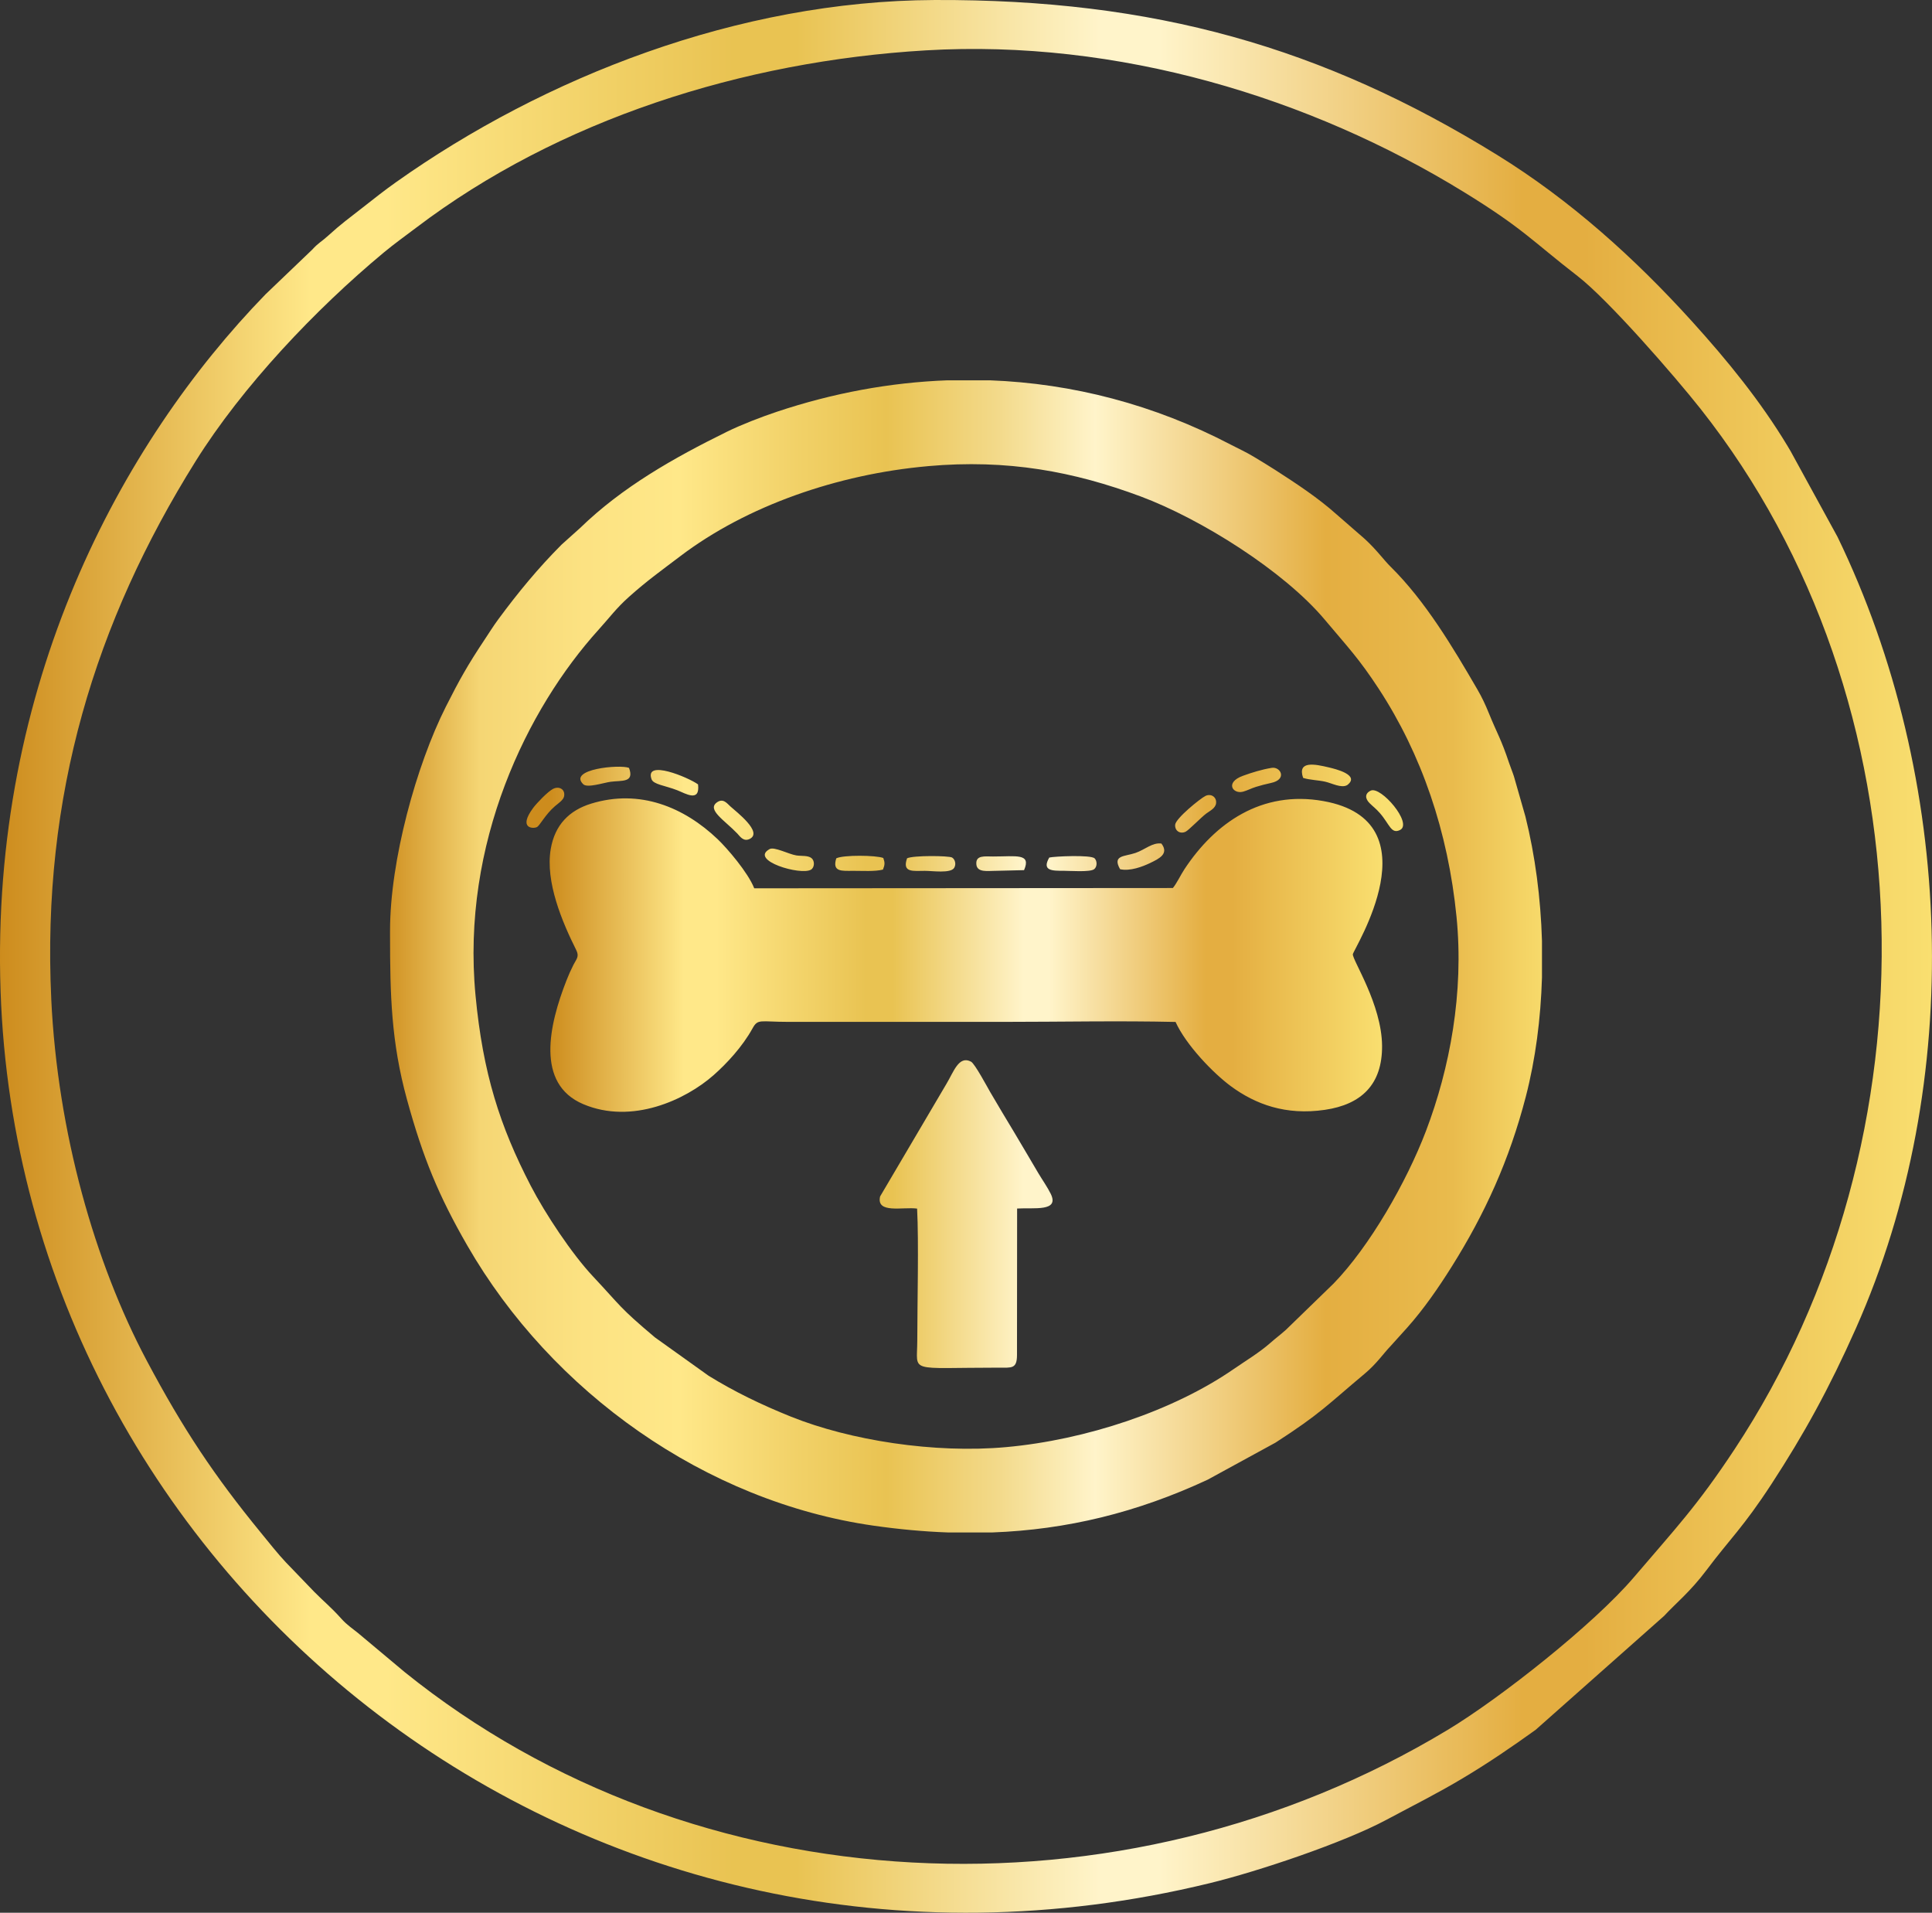
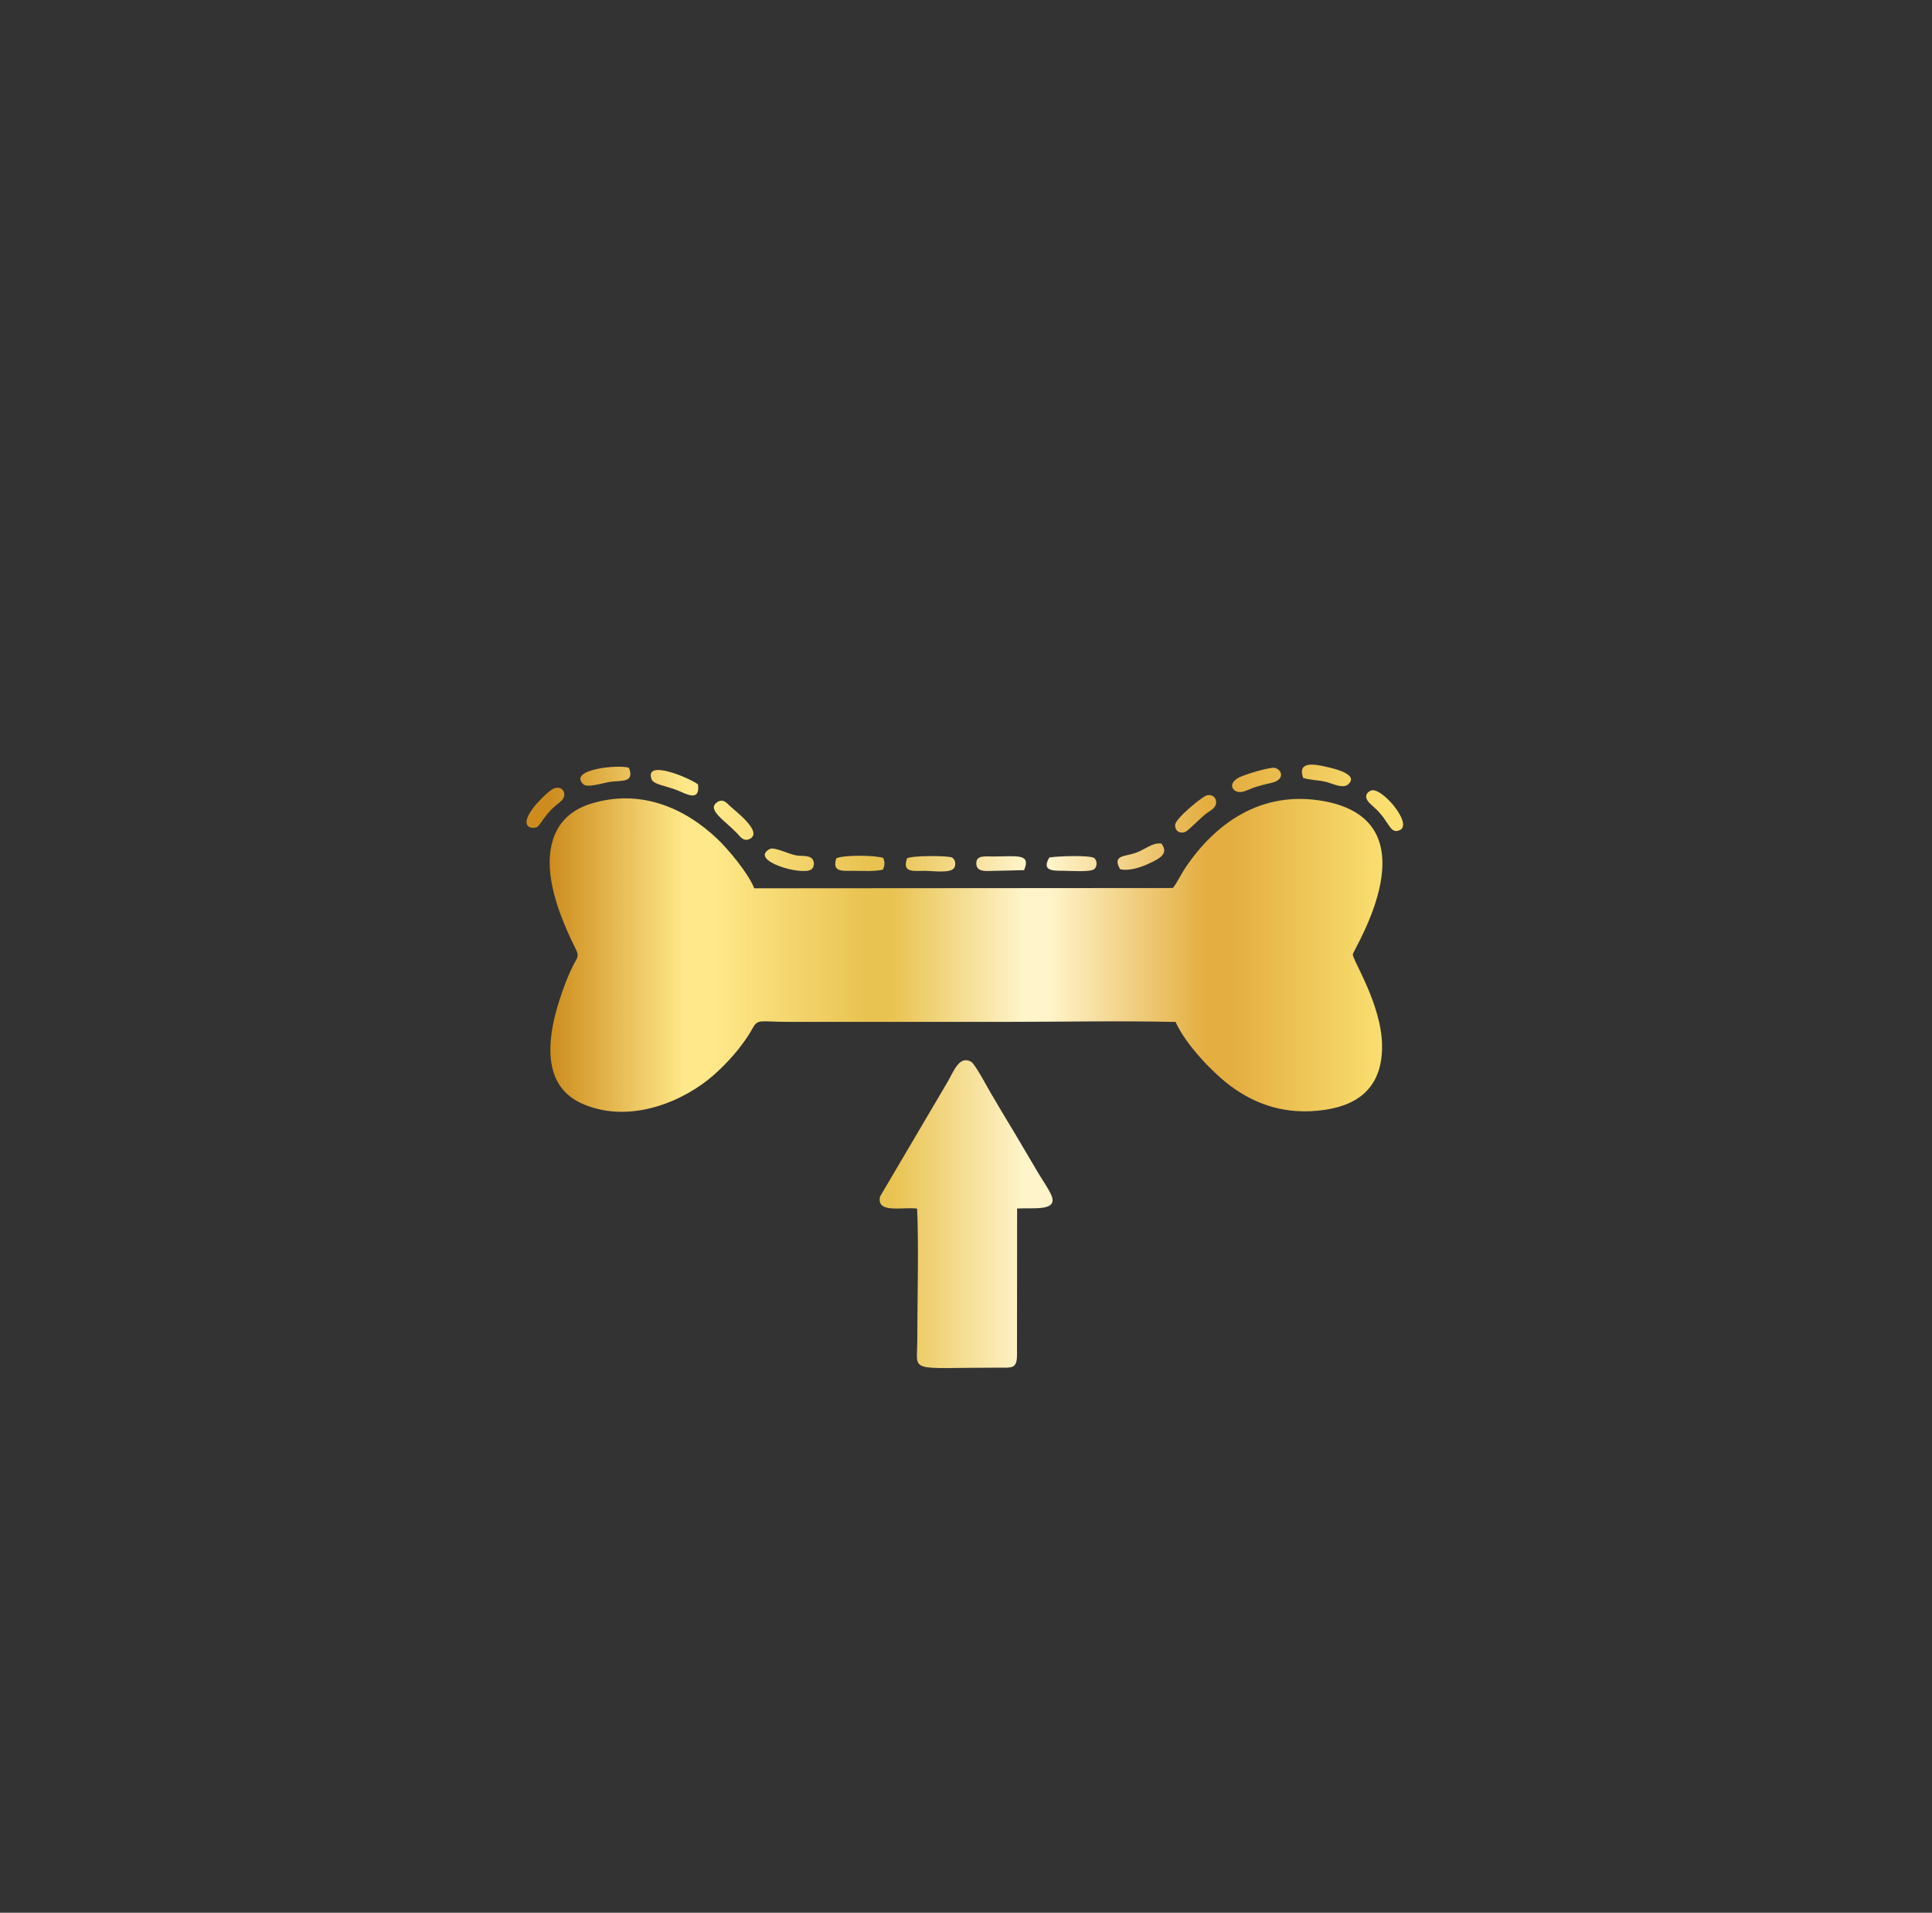
<svg xmlns="http://www.w3.org/2000/svg" xmlns:xlink="http://www.w3.org/1999/xlink" viewBox="0 0 1453.85 1439.12" style="shape-rendering:geometricPrecision; text-rendering:geometricPrecision; image-rendering:optimizeQuality; fill-rule:evenodd; clip-rule:evenodd" version="1.1" height="29.311mm" width="29.611mm" xml:space="preserve">
  <rect x="0" y="0" width="1453.85" height="1439.12" fill="#333333" stroke="none" />
  <defs>
    <style type="text/css">
   
    .fil1 {fill:url(#id0)}
    .fil0 {fill:url(#id1);fill-rule:nonzero}
    .fil2 {fill:url(#id2);fill-rule:nonzero}
   
  </style>
    <linearGradient y2="719.56" x2="1160.35" y1="719.56" x1="293.51" gradientUnits="userSpaceOnUse" id="id0">
      <stop style="stop-opacity:1; stop-color:#D19325" offset="0" />
      <stop style="stop-opacity:1; stop-color:#F5D674" offset="0.078" />
      <stop style="stop-opacity:1; stop-color:#FCE282" offset="0.169" />
      <stop style="stop-opacity:1; stop-color:#FFE889" offset="0.251" />
      <stop style="stop-opacity:1; stop-color:#F2D269" offset="0.349" />
      <stop style="stop-opacity:1; stop-color:#E9C352" offset="0.431" />
      <stop style="stop-opacity:1; stop-color:#F3DA8B" offset="0.529" />
      <stop style="stop-opacity:1; stop-color:#FFF4CA" offset="0.612" />
      <stop style="stop-opacity:1; stop-color:#E4AE41" offset="0.812" />
      <stop style="stop-opacity:1; stop-color:#E9BB4D" offset="0.922" />
      <stop style="stop-opacity:1; stop-color:#F7DA6B" offset="1" />
    </linearGradient>
    <linearGradient y2="719.56" x2="1453.83" y1="719.56" x1="-0" gradientUnits="userSpaceOnUse" id="id1">
      <stop style="stop-opacity:1; stop-color:#CD8C1D" offset="0" />
      <stop style="stop-opacity:1; stop-color:#FFE889" offset="0.161" />
      <stop style="stop-opacity:1; stop-color:#FFE889" offset="0.18" />
      <stop style="stop-opacity:1; stop-color:#FFE889" offset="0.2" />
      <stop style="stop-opacity:1; stop-color:#E9C352" offset="0.38" />
      <stop style="stop-opacity:1; stop-color:#E9C352" offset="0.412" />
      <stop style="stop-opacity:1; stop-color:#FFF4CA" offset="0.569" />
      <stop style="stop-opacity:1; stop-color:#FFF4CA" offset="0.6" />
      <stop style="stop-opacity:1; stop-color:#E4AE41" offset="0.788" />
      <stop style="stop-opacity:1; stop-color:#E4AE41" offset="0.82" />
      <stop style="stop-opacity:1; stop-color:#F9DF70" offset="1" />
    </linearGradient>
    <linearGradient y2="718.6" x2="1040.28" y1="718.6" x1="413.62" xlink:href="#id1" gradientUnits="userSpaceOnUse" id="id2">
  </linearGradient>
  </defs>
  <g id="Layer_x0020_1">
-     <path d="M38.58 751.67c-7.24,-153.05 33.05,-283.76 108.64,-404.67 35.14,-56.21 90.16,-114.27 141.47,-156.92 7.98,-6.64 16.07,-12.38 24.66,-18.89 106.93,-81.1 245.49,-125.14 383.31,-133.29 144.73,-8.56 289.18,35.49 404.6,106.39 45.07,27.69 51.76,37.02 85.91,63.43 23.2,17.94 72.96,75.12 92.6,99.99 173.84,220.16 180.21,548.33 25.51,782.71 -28.27,42.83 -44.71,59.86 -75.84,96.38 -30.12,35.33 -100.5,90.9 -140.03,114.74 -245.9,148.28 -566.87,132.29 -784.88,-43.48l-34.96 -29.27c-4.43,-3.61 -8.48,-6.23 -12.35,-10.53 -8.73,-9.7 -12.86,-12.61 -20.78,-20.63l-21.28 -22.11c-5.7,-5.97 -13.39,-15.67 -19.05,-22.59 -34.83,-42.56 -58.39,-77.8 -85.87,-129.58 -38.88,-73.29 -66.92,-171.3 -71.67,-271.7zm664.53 -751.66c-147.71,0.61 -293.82,58.18 -405.09,137.06 -9.1,6.45 -16.1,12.05 -25.89,19.71 -9.38,7.34 -15.49,11.71 -25.12,20.49 -5.3,4.83 -7.09,5.1 -12.23,10.71l-34.93 33.43c-108.76,111.92 -207.23,293.92 -199.42,524.07 15.04,443.3 440.03,785.75 909.79,671.42 37.04,-9.01 101.07,-30.59 132.88,-47.6 21.67,-11.59 38.27,-19.8 57.67,-31.39 19.83,-11.85 36.68,-23.41 54.8,-36.4l96.74 -85.77c8.24,-9.01 19.6,-18.05 31.86,-34.41 17.64,-23.55 27.45,-31.9 49.01,-64.96 24.09,-36.95 43.26,-71.61 63.42,-116.97 82.52,-185.68 73.99,-414.09 -13.84,-595.46l-35.26 -64.39c-0.89,-1.45 -1.44,-2.46 -2.29,-3.87 -20.4,-33.9 -45.4,-64.53 -71.96,-93.87 -43.14,-47.65 -91.56,-91.22 -146.49,-125.16 -131.27,-81.09 -258.26,-117.33 -423.66,-116.64z" class="fil0" />
    <g id="_2234721896000">
-       <path d="M698.12 350.73c60.11,-5.37 110,4.06 160.23,22.78 45.17,16.83 107.73,56.01 138.52,92.69 17.49,20.84 25.66,29.11 40.71,52.13 32.16,49.19 52.12,107.38 58.47,171.48 5.68,57.25 -5.05,114.01 -23.02,161.21 -14.54,38.2 -42.37,86.81 -69.51,114.72l-35.83 34.78c-5.08,4.5 -7.13,5.82 -12.01,10.1 -8.04,7.06 -18.21,13.16 -27.51,19.58 -45.33,31.26 -110.81,53.12 -171.02,58.59 -54.07,4.91 -117.49,-5.07 -161.89,-22.9 -22.47,-9.02 -42.85,-18.94 -62,-30.77l-40.39 -28.87c-27.24,-22.92 -25.29,-23.16 -46.76,-46.03 -15.72,-16.75 -35.82,-46.99 -46.78,-68.17 -23.15,-44.75 -35.95,-84.47 -41.5,-143.17 -10.85,-114.57 39,-215.89 92.7,-275.2 8.24,-9.1 13.21,-16.04 22.62,-24.46 13.88,-12.42 24.48,-19.9 38.63,-30.65 50.16,-38.09 118.64,-61.78 186.34,-67.82zm14.71 -64.59l32 0c62.32,2.33 123.78,18.28 181.48,48.48 6.02,3.15 11.09,5.34 17.24,9.07 6.07,3.69 10.54,6.32 16.28,10.03 15.8,10.2 31.72,20.62 45.78,33.15l21.47 18.69c9.24,8.54 14.07,15.6 19.35,20.81 26.21,25.84 47.01,60.85 65.38,92.47 3.34,5.75 5.91,11.2 8.57,17.75 6.29,15.5 9.09,19.08 15.21,37.41 1.1,3.3 2.71,7.12 3.67,10.18l8.63 30.15c7.3,29.27 11.52,61.29 12.46,93.59l0 27.54c-0.91,31.01 -4.9,61.62 -12.17,89.65 -12.34,47.6 -30.73,88.1 -55.95,128.21 -9.9,15.74 -20.91,31.69 -33.32,45.61l-12.48 13.83c-5.3,5.49 -10.54,13.32 -19.42,20.74 -28.36,23.71 -33.09,29.92 -67.17,51.91l-51.05 27.88c-53.12,24.75 -105.92,37.59 -161.93,39.7l-33.74 0c-18.19,-0.66 -36.76,-2.38 -55.85,-5.11 -126.41,-18.11 -242.06,-100.35 -305.67,-210.84 -21.58,-37.49 -33.31,-65.95 -45.34,-109.75 -11.95,-43.48 -12.71,-79.15 -12.75,-122.85l0 -2.12 0 -2.14c0,-52.77 19.77,-124.37 42,-168.48 10.21,-20.27 16.72,-31.77 28.89,-50.04 3.65,-5.48 6.75,-10.52 10.59,-15.72 14.93,-20.23 30.02,-38.54 47.64,-56.21l13.87 -12.44c31.78,-30.87 70.55,-52.78 110.39,-72.39 10.8,-5.32 25.81,-11.12 37.57,-15.05 42.35,-14.15 85.45,-22.11 128.37,-23.7z" class="fil1" />
-     </g>
+       </g>
    <path d="M884.63 768.91c7.81,17.22 28.25,38.51 41.74,48.42 18.37,13.49 41.11,22.03 70.7,17.68 27.02,-3.97 43.2,-18.74 42.95,-48.24 -0.27,-31.21 -22.43,-64.52 -21.99,-68.83 0.37,-3.56 62.35,-100.12 -22.18,-115.23 -46.45,-8.3 -81.6,16.51 -104.53,51.26 -2.87,4.35 -5.82,10.68 -8.72,14.16l-315.03 0.22c-4.63,-11.85 -20.41,-30.19 -27.56,-36.99 -25.23,-24.02 -58.55,-37.97 -95.17,-26.72 -16.41,5.04 -27.33,15.96 -30.41,34.19 -4.18,24.67 8.65,54.92 19.19,75.97 2.49,4.98 0.14,6.69 -2.06,11.06 -2,3.96 -3.59,7.47 -5.2,11.59 -13.19,33.58 -23.49,77.99 12.51,93.28 36.68,15.57 77.08,-3.28 98.01,-21.71 9.97,-8.77 21.79,-21.49 29.37,-35.22 4.16,-7.54 5.54,-4.96 27.11,-4.96l161.87 0c42.84,0 86.7,-0.92 129.4,0.05zm-419.49 -154.17c-58.5,2.28 -35.5,61.55 -18.28,96.47 5.01,10.16 0.45,13.06 -3.84,22.48 -8.62,18.93 -22.26,52.21 -11.38,73.28 10.77,20.86 49.98,17.64 70.83,8.28 7.56,-3.39 13.57,-6.89 19.42,-11.48 13.23,-10.37 27.87,-26.34 35.37,-41.57 2.36,-4.78 2.58,-6.57 9.51,-6.82 19.74,-0.72 41.15,0.04 61.09,0.04l261.81 0.2c4.8,0.96 5.32,4.63 7.65,8.48l9.01 13.97c20.03,27.45 48.95,48.26 85.85,43.99 46.81,-5.41 36.52,-43.07 23.14,-76.88 -2.58,-6.51 -7.05,-14.96 -10.19,-20.75 -2.26,-4.15 -2.92,-6.75 -0.53,-11.14 1.9,-3.49 3.89,-6.71 5.71,-10.24 14.33,-27.79 31.37,-69.4 -5.85,-84.17 -15.64,-6.2 -37.11,-5.51 -52.42,0.26 -42.57,16.04 -56.27,59.5 -61.93,61.93 -4.63,1.99 -268.1,0.68 -322.44,0.81 -12.44,0.03 -8.1,-3.81 -22.96,-24.28 -19.22,-26.47 -44.65,-44.24 -79.58,-42.87zm224.99 294.59c1.31,25.6 0.16,70.48 0.13,99.47 -0.02,24.67 -7.9,20.18 61.43,20.2 9.58,0 13.61,1.06 13.61,-9.59l0.09 -110.13c12.76,-0.77 32,2.56 25.3,-11.08 -2.42,-4.93 -6.31,-10.47 -9.33,-15.52 -5.86,-9.83 -11.97,-20.45 -18.06,-30.55 -6.18,-10.24 -11.97,-19.9 -18.16,-30.48 -2.04,-3.5 -11.54,-21.31 -14.4,-22.85 -9.24,-4.99 -13.18,7.84 -18.51,16.63l-49.95 84.77c-3.02,13.21 17.02,7.69 27.83,9.13zm-9.6 -14.23c26.35,1.14 23.2,-1.86 23.21,22.59 0,16 -0.91,92.9 0.65,97.8l46.91 0.03c1.76,-4.71 0.68,-92.29 0.68,-104.02 0,-20.51 1.73,-15.19 20.93,-16 -2.33,-5.6 -7.72,-13.55 -10.96,-19.02l-33.72 -56.56c-0.8,-1.08 -0.65,-0.9 -1.3,-1.57 -1.39,1.44 -1.95,2.4 -3.13,4.33l-43.27 72.42zm226.61 -296.26c-3.85,1.86 -22.46,16.9 -22.82,21.71 -0.34,4.55 3.72,7.21 7.89,5.21 2.26,-1.08 11.79,-10.91 15.56,-13.7 2.77,-2.05 6.86,-3.94 7.34,-7.65 0.59,-4.68 -3.75,-7.6 -7.98,-5.57zm-367.62 4.84c-7.8,5.52 5.79,13.5 15.33,23.47 1.81,1.89 4.56,6.42 9.33,4.04 10.11,-5.06 -10.02,-20.33 -14.56,-24.46 -2.6,-2.36 -5.43,-6.36 -10.1,-3.05zm491.95 -8.82c-4.76,2.27 -4.08,6.23 -0.84,9.42 2.99,2.95 4.65,3.97 7.65,7.38 7.42,8.43 8.56,16.25 15.34,12.77 9.61,-4.94 -14.54,-33.19 -22.15,-29.57zm-452.3 43.96c-15.69,8.56 23.66,20.15 31.16,15.46 2.65,-1.65 2.9,-6.51 0.37,-8.62 -2.62,-2.19 -7.69,-1.47 -11.41,-2.05 -5.69,-0.88 -16.61,-6.71 -20.13,-4.79zm-105.84 -61.08c-6.86,-2.78 -46.26,0.92 -34.4,12.33 3.06,2.95 15.31,-1.16 20.51,-1.87 8.34,-1.13 18.16,0.9 13.89,-10.47zm507.27 7.53c4.85,1.6 11.21,1.64 16.59,2.85 5.03,1.13 12.19,5.11 16.59,2.58 10.07,-7.65 -9.13,-12.21 -13.79,-13.31 -10.09,-2.38 -23.97,-5.46 -19.38,7.88zm-23.61 -7.55c-7.5,1.2 -15.11,3.59 -21.76,6.01 -13.62,4.97 -7.52,13.89 0.1,11.93 3.06,-0.79 6.43,-2.61 9.88,-3.66 3.55,-1.08 7.2,-2.06 11.26,-2.92 12.4,-2.62 7.21,-12.44 0.51,-11.36zm-114.13 76.24c7.41,1.73 17.02,-1.95 22.57,-4.62 6.87,-3.3 14.44,-6.95 8.54,-14.67 -6.77,-0.96 -12.37,4.63 -19.57,7.09 -8.19,2.79 -17.55,1.53 -11.54,12.2zm-160.29 -8.2c-3.87,11.05 4.64,9.46 13.4,9.45 5.49,-0.01 19.25,2.05 21.99,-2.15 1.83,-2.82 0.64,-6.63 -1.52,-7.87 -2.46,-1.4 -29.1,-1.71 -33.87,0.57zm-53.26 0.01c-3.26,10.39 4.14,9.47 12.71,9.43 7.07,-0.02 16.27,0.63 22.41,-0.93 1.46,-3.65 1.52,-5.21 0.26,-8.73 -5.48,-2.13 -30.06,-2.4 -35.37,0.24zm-213.16 -52.23c-4.03,2.11 -12.28,10.74 -14.95,14.34 -11.58,15.62 0.16,15.82 2.86,14.39 2.23,-1.19 6.21,-9.4 13.54,-15.71 2.33,-2.01 6.35,-4.55 6.89,-7.46 1,-5.41 -3.97,-7.85 -8.34,-5.55zm109.14 -3.37c-7.28,-5.29 -40.55,-19.14 -34.99,-3.86 1.43,3.93 10.09,4.68 19.34,8.26 6.15,2.38 17.26,9.46 15.65,-4.4zm264.28 55.04c-5.79,10.05 2.34,9.96 10.78,9.95 4.66,-0 19.79,1.17 22.95,-1.15 2.42,-1.77 2.43,-6.21 0.4,-8.2 -2.85,-2.8 -30.52,-1.51 -34.13,-0.6zm-40.53 9.99l21.57 -0.52c5.59,-12.88 -5.84,-10.26 -23.34,-10.27 -6.18,0 -13.32,-1.22 -12.54,6.08 0.66,6.17 8.65,4.7 14.31,4.7z" class="fil2" />
  </g>
</svg>